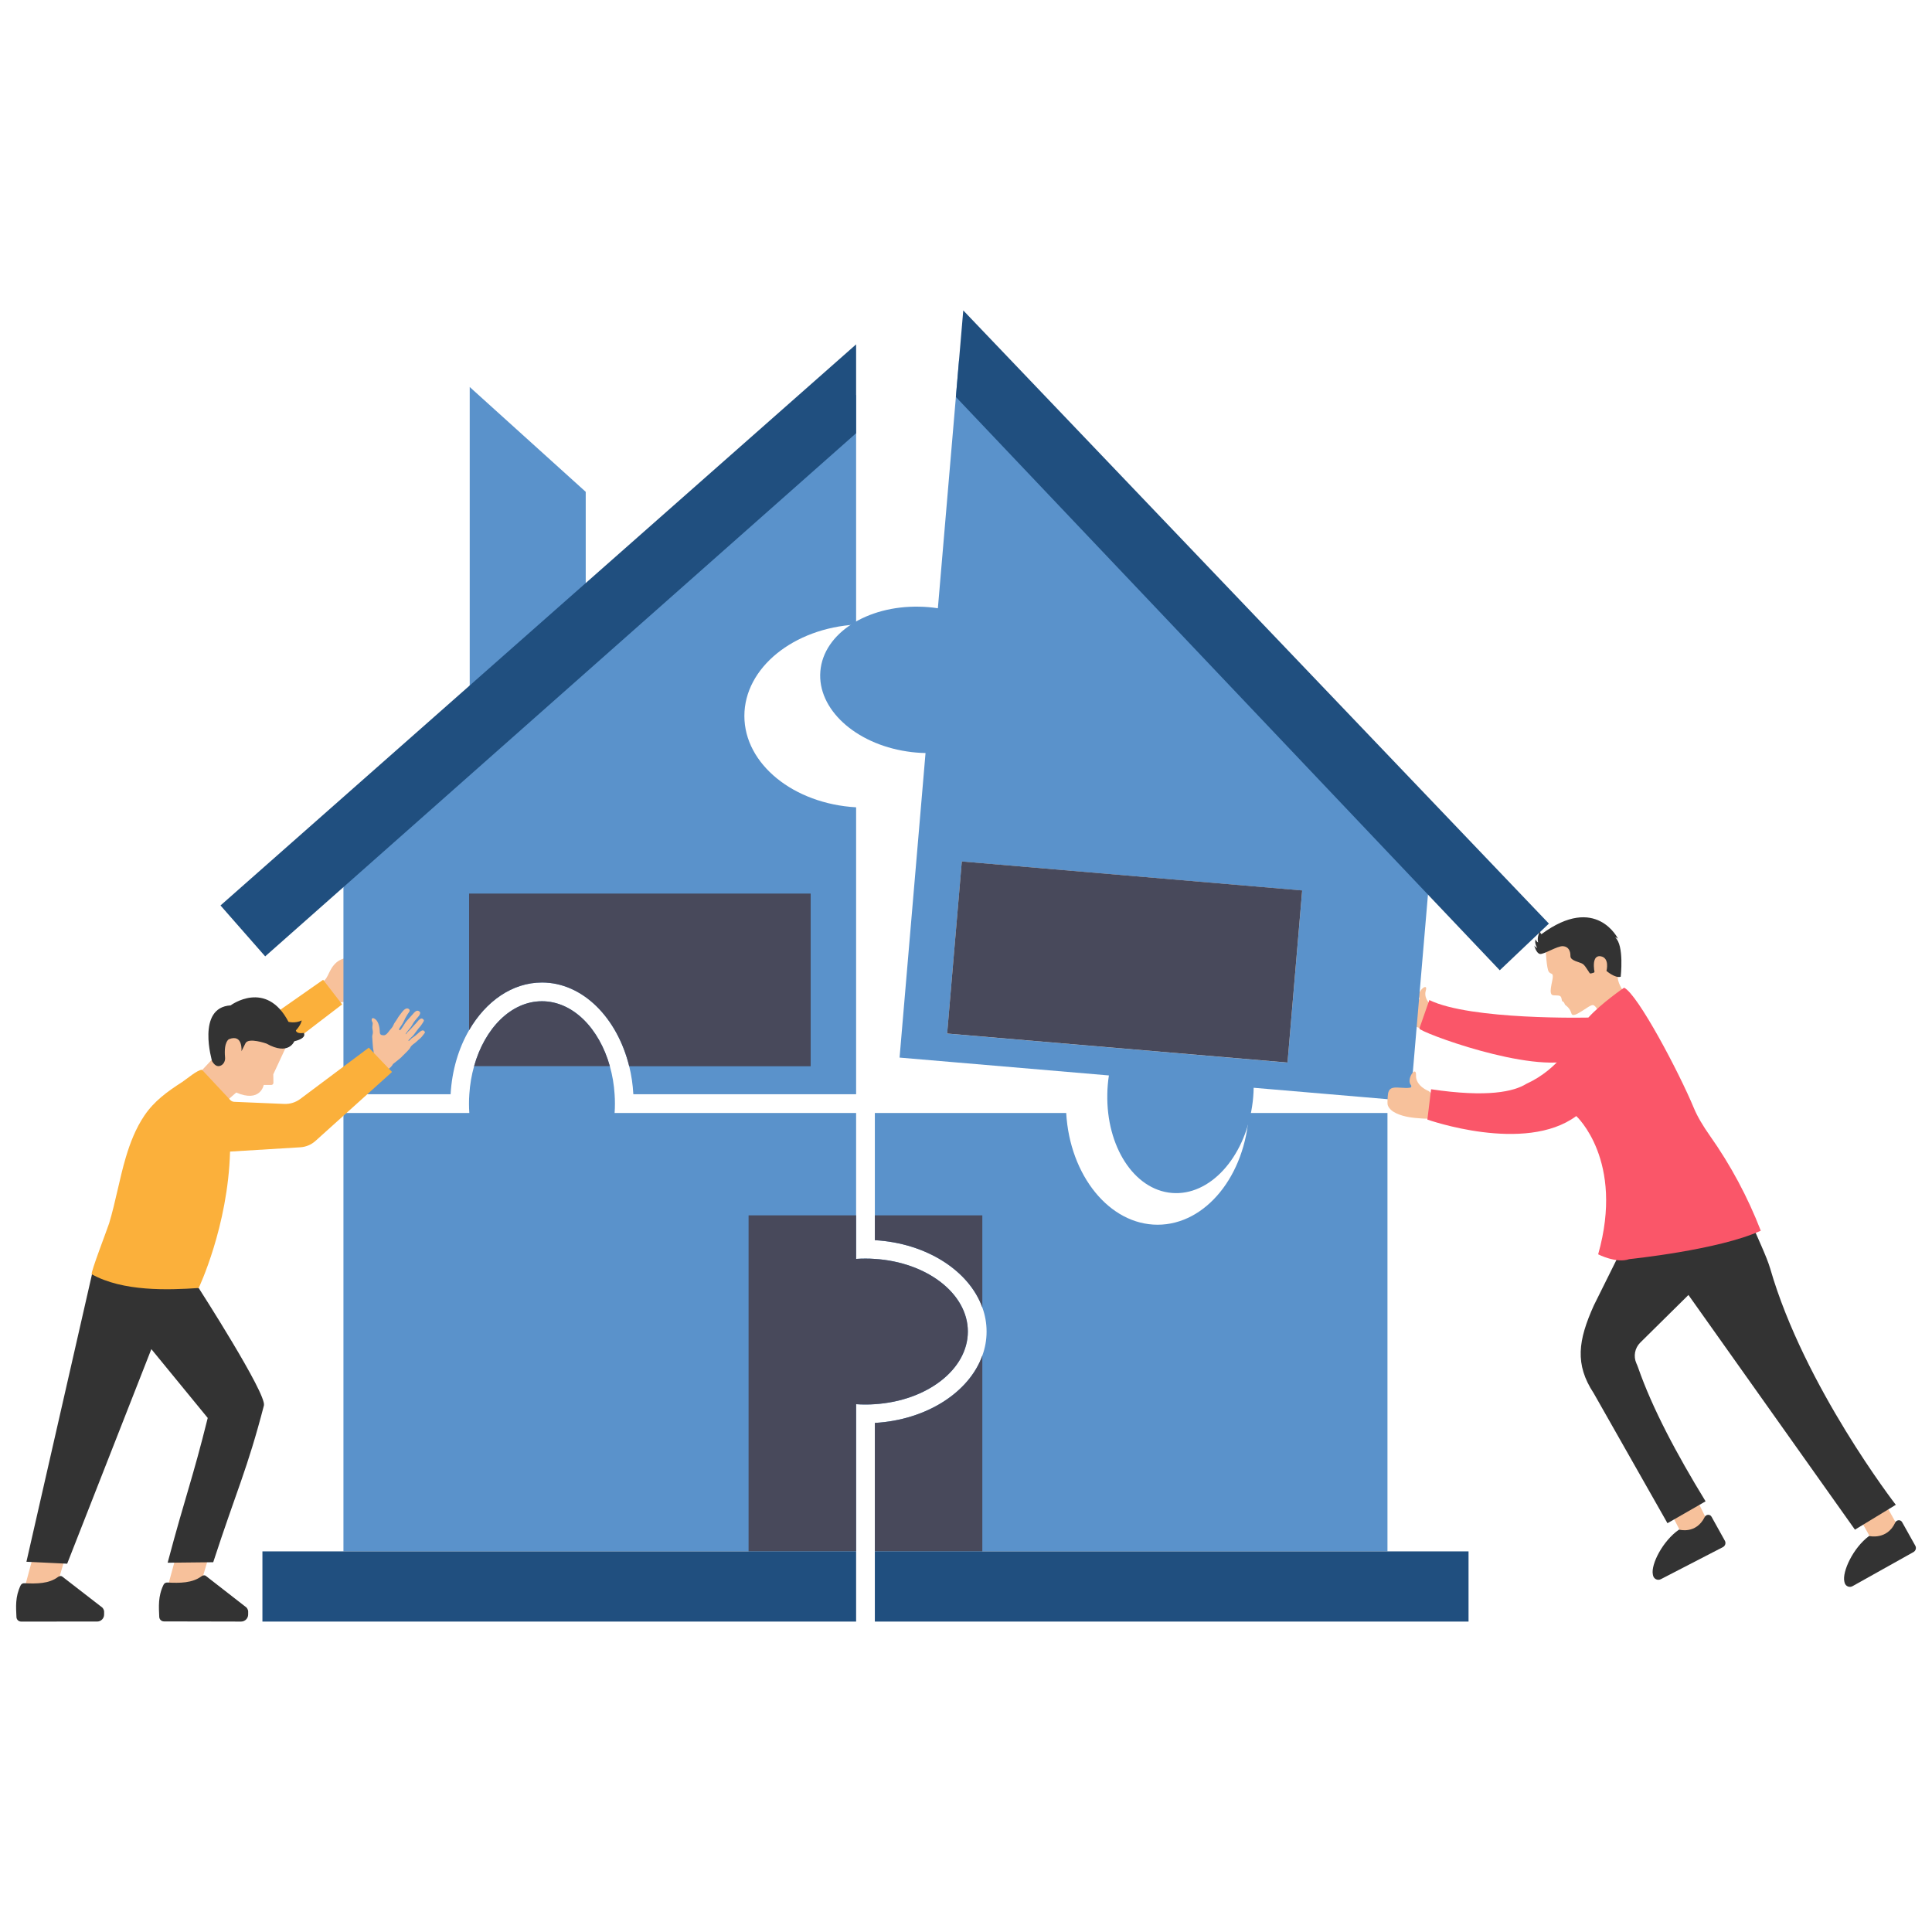
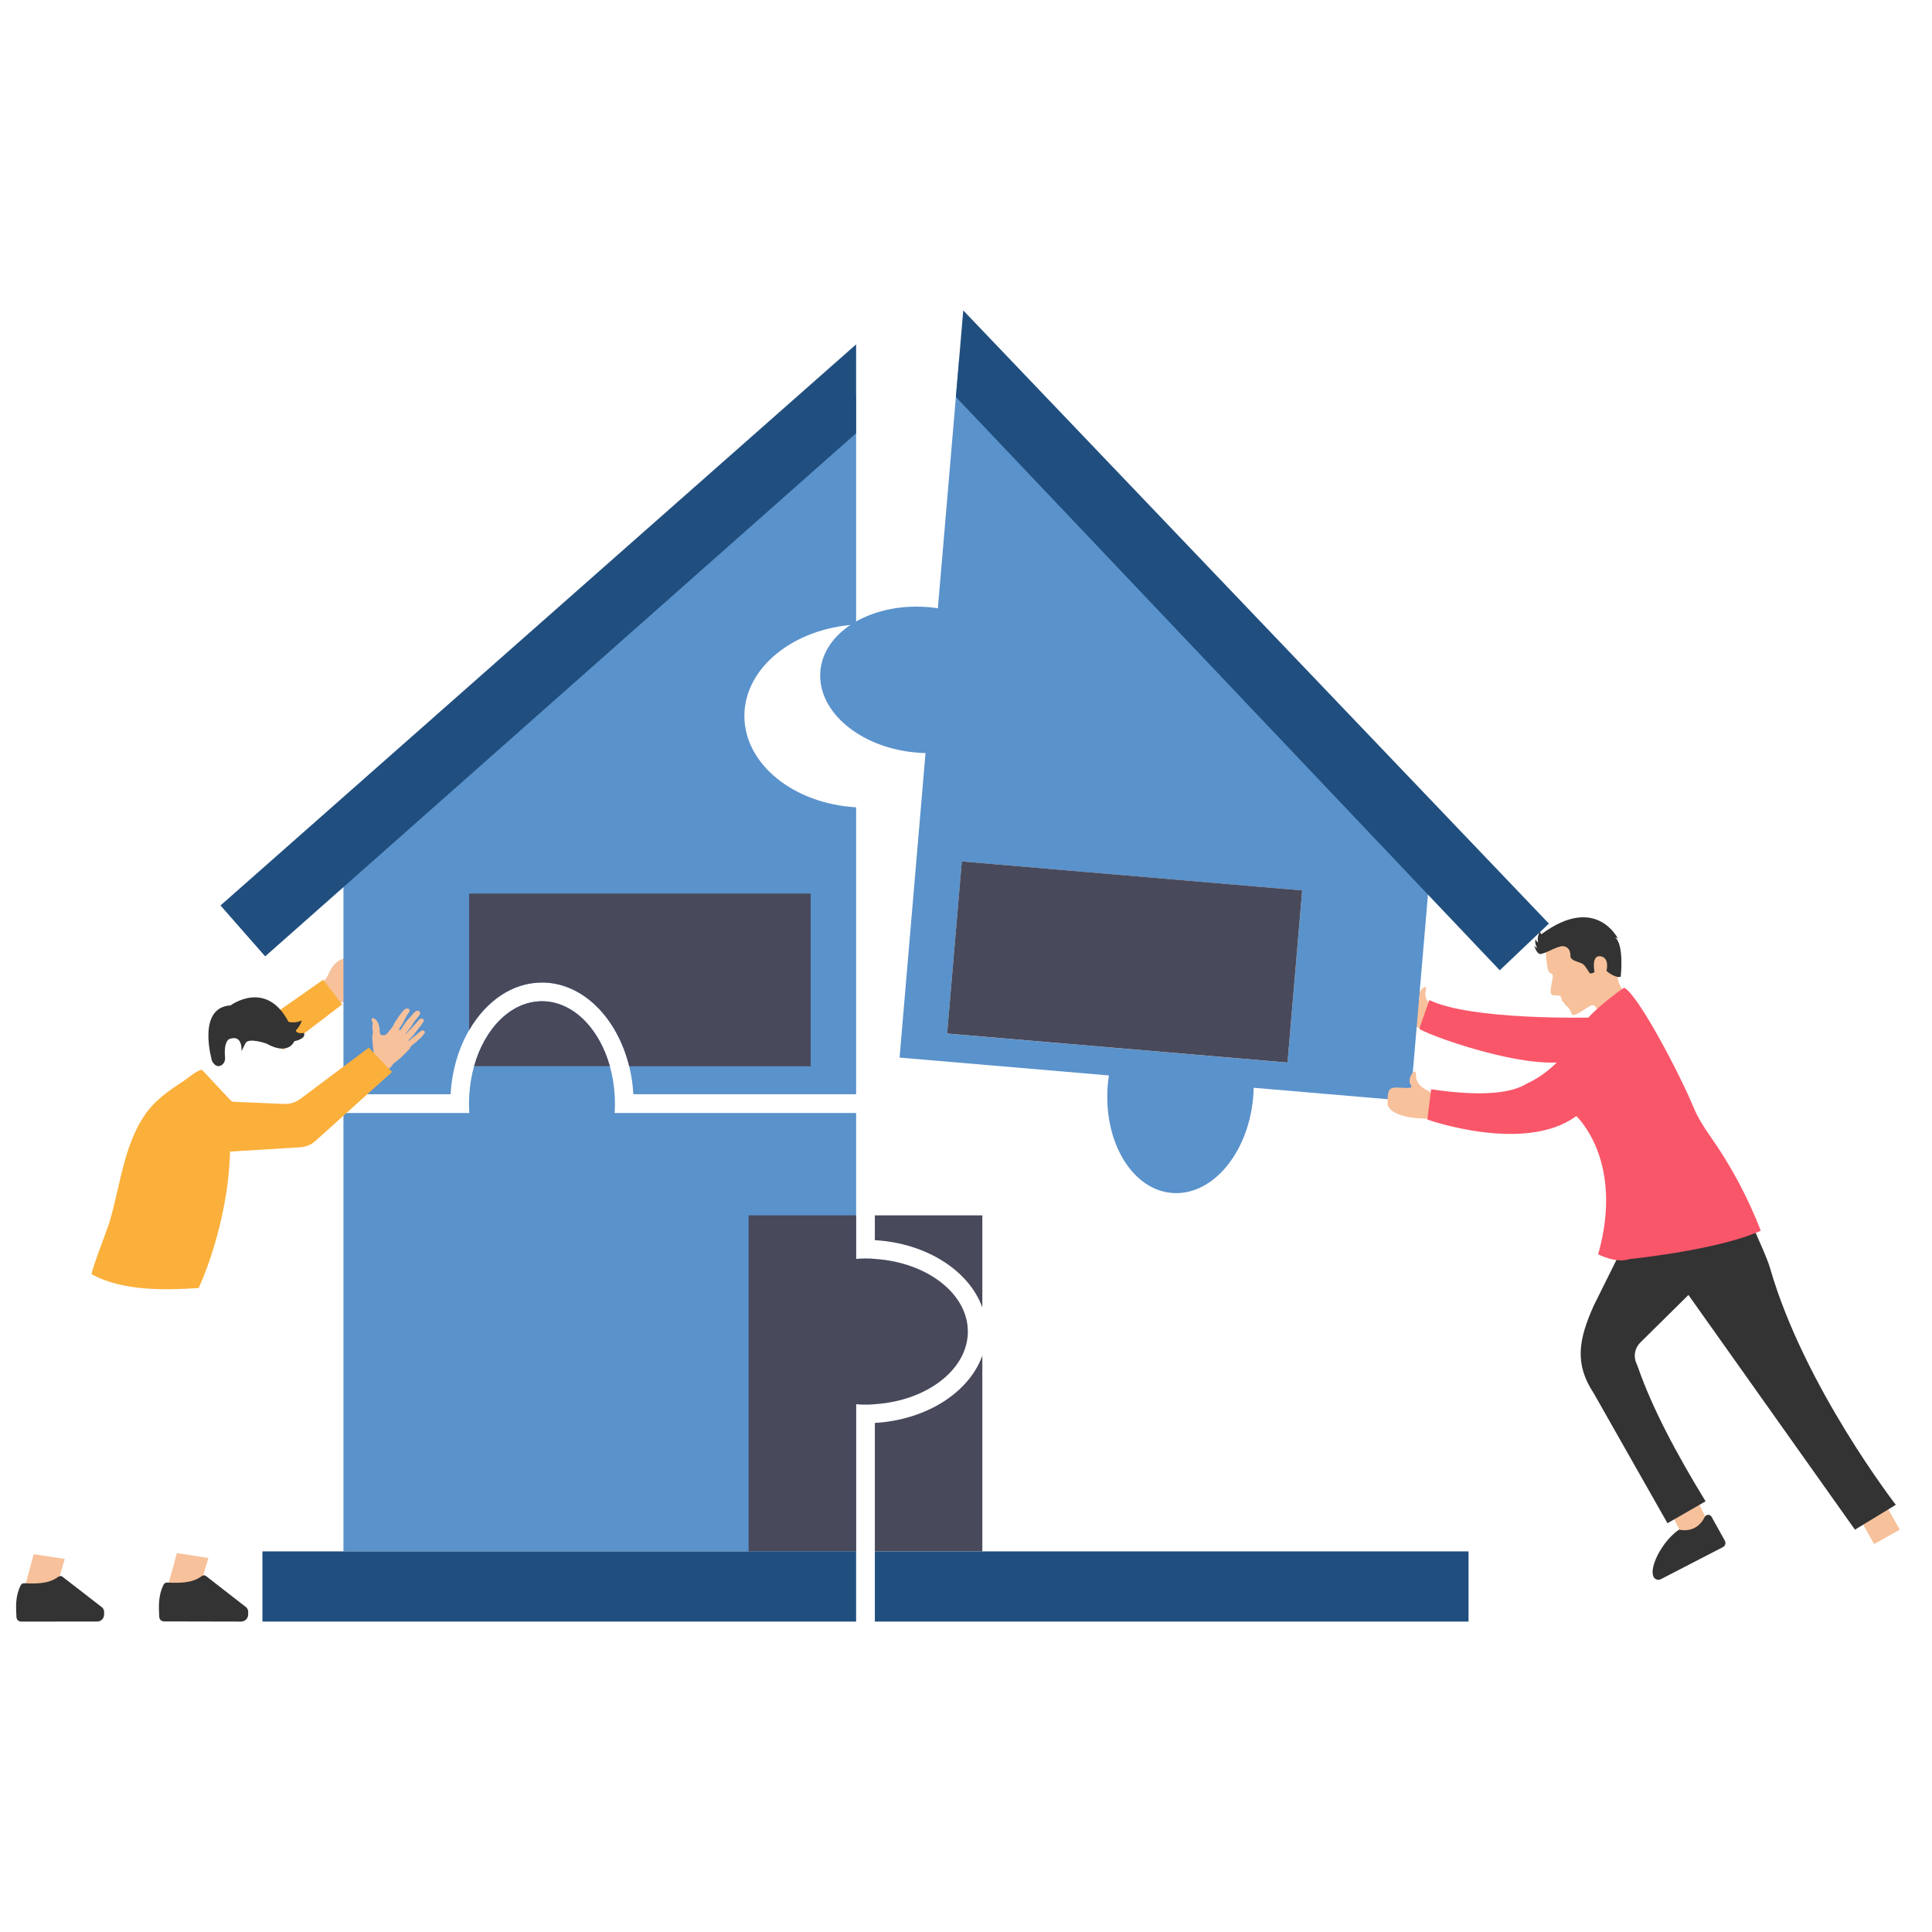
<svg xmlns="http://www.w3.org/2000/svg" enable-background="new 0 0 3000 3000" viewBox="0 0 3000 3000">
  <polygon fill="#f7c19b" points="100.56 2420.71 85.45 2471.93 38.28 2465.29 52.28 2413.33" />
  <path d="M32.77,2517.98l118.07-0.04c5.98,0,10.83-4.85,10.82-10.83v-5.06c0-1.54-1.59-4.86-2.79-5.83l-61.95-47.96&#13;&#10;   c-2.16-1.75-4.96-0.98-7.18,0.68c-13.67,10.2-32.74,10.47-52.1,9.5c-2.33-0.12-4.52,1.14-5.55,3.23&#13;&#10;   c-8.75,17.84-7.21,34.34-6.55,49.33C25.7,2514.9,28.87,2517.98,32.77,2517.98z" fill="#333" />
  <path d="M2225.11,1563.3c0,0-15.45-10.93-11.17-25.03c4.29-14.1-14.76,1.53-10.03,11.12&#13;&#10;   c1.25,2.53-0.42,3.22-2.75,2.96c-3.73-0.41-7.4-1.82-10.97-2.92c-3.48-1.07-7.29-2.62-10.94-2.78c-6.03-0.25-8.21,4.63-9.89,9.57&#13;&#10;   c-0.63,1.88-3.13,9.23-3,11.22c0.36,5.77,4.29,10.52,8.56,14.07c9.04,7.53,20.71,11.91,31.73,15.57c1.13,0.37,2.25,0.74,3.38,1.09&#13;&#10;   C2262.79,1614.76,2225.11,1563.3,2225.11,1563.3z" fill="#f7c19b" />
  <path d="M2466.38,1580.07c0,0-182.52,4.29-246.93-27.2l-15.46,44.21c-1.11,4.89,173.44,70.99,241.5,48.18&#13;&#10;   C2509.65,1623.76,2466.38,1580.07,2466.38,1580.07z" fill="#fa5669" />
  <polygon fill="#f7c19b" points="323.58 2419.23 308.13 2471.15 260.31 2464.3 274.64 2411.64" />
  <path d="M254.58,2517.72l119.75,0.26c6.06,0.01,10.99-4.89,11.01-10.96l0.01-5.13c0-1.57-1.6-4.94-2.81-5.92&#13;&#10;   l-62.71-48.8c-2.19-1.77-5.03-1.01-7.29,0.67c-13.89,10.31-33.24,10.54-52.86,9.5c-2.36-0.12-4.59,1.14-5.64,3.26&#13;&#10;   c-8.92,18.07-7.4,34.81-6.78,50.02C247.42,2514.57,250.63,2517.71,254.58,2517.72z" fill="#333" />
-   <path d="M231.47,1967.2l77.04,32.81c0,0,105.93,164.53,101.29,182.44c-25.69,99.04-42.43,132.01-78.71,243.38&#13;&#10;  l-70.78,0.76c27.73-104.32,38.36-128.61,62.25-224.8l-87.55-106.88l-130.71,333.2l-63.26-3.03l102.23-448.28l62.08-37.03&#13;&#10;  L231.47,1967.2z" fill="#333" />
  <path d="M519.55,1556.73c0,0,17.51,0.88,31.69-6.08s27.29-10.91,26.74-16.8c-0.55-5.9-7.55-4.84-7.55-4.84&#13;&#10;   s7.85-1.06,5.64-7.68c0,0-0.81-4.12-6.07-2.08c0,0,6.15-1.91,4.92-5.6c-1.23-3.69-2.29-6.03-5.73-4.88c0,0,3.69-5.9,2.03-10.86&#13;&#10;   c-1.65-4.97-21.47,6.03-23.13,3.19c-1.66-2.84,17.44-6.67,15.74-11.76s-28.77-5.68-41.21,4.97&#13;&#10;   c-12.43,10.65-12.39,24.78-21.13,29.54C501.51,1523.85,511.87,1559.58,519.55,1556.73z" fill="#f7c19b" />
  <polygon fill="#fbb03b" points="439.28 1630.02 531.26 1559.62 501.75 1521.4 408.43 1586.69" />
-   <polygon fill="#5a92cb" points="909.51 1167.35 729.38 1167.35 729.38 600.94 909.51 763.72" />
  <path d="M841.56,1554.72c-47.92,0-88.94,41.96-105.44,101.01h210.89C930.5,1596.68,889.48,1554.72,841.56,1554.72z&#13;&#10;    M909.48,963.5l-180.13,150.31L533.3,1277.43v421.71h166.39c2.11-37.23,12.44-71.41,28.72-99.48&#13;&#10;   c26.03-44.94,67.05-74.03,113.15-74.03c63.19,0,116.94,54.69,135.48,130.1c3.42,13.82,5.6,28.36,6.4,43.41h345.93v-445.56&#13;&#10;   c-96.94-5.53-173.51-67.05-173.51-141.88s76.58-136.35,173.51-141.88V613.06L909.48,963.5z" fill="#5a92cb" />
  <polygon fill="#204f7f" points="909.48 905.39 1329.37 534.74 1329.37 672.69 909.48 1044.44 770.66 1167.33 533.3 1377.5 411.78 1485.05 342.4 1406 729.35 1064.43" />
  <path d="M1258.83,1387.53v268.19H977.04c-18.54-75.41-72.28-130.1-135.48-130.1c-46.1,0-87.12,29.09-113.15,74.03&#13;&#10;   v-212.13h530.42V1387.53z" fill="#48495b" />
-   <path d="M1358.46,1954.83v225.58c80.87-5.24,144.42-53.81,144.42-112.79&#13;&#10;   C1502.88,2008.64,1439.33,1960.07,1358.46,1954.83z M1939.36,1728.23c-5.53,96.94-67.05,173.51-141.88,173.51&#13;&#10;   s-136.35-76.57-141.88-173.51h-297.14v197.51c80.21,4.58,146.46,47.49,166.89,104.5c4.36,11.93,6.62,24.43,6.62,37.38&#13;&#10;   c0,12.94-2.25,25.45-6.62,37.38c-20.44,57.01-86.68,99.92-166.89,104.5v199.47h796v-680.74L1939.36,1728.23L1939.36,1728.23z" fill="#5a92cb" />
  <path d="M1525.36,1887.2v143.04c-20.44-57.01-86.68-99.92-166.89-104.5v-38.54H1525.36z" fill="#48495b" />
  <path d="M1525.36,2105v303.97h-166.89V2209.5C1438.67,2204.92,1504.92,2162.01,1525.36,2105z" fill="#48495b" />
  <rect fill="#204f7f" height="109.01" width="921.88" x="1358.46" y="2408.97" />
  <path d="M947.01,1655.73h-210.9c16.51-59.05,57.52-101.01,105.44-101.01C889.48,1554.72,930.5,1596.68,947.01,1655.73z" fill="#48495b" />
  <path d="M1358.46,1954.83v225.58c-4.8,0.36-9.6,0.51-14.54,0.51c-4.94,0-9.75-0.15-14.54-0.51v228.56H533.3v-680.74&#13;&#10;   h195.47c-0.36-4.8-0.51-9.6-0.51-14.54c0-4.95,0.15-9.75,0.51-14.54c0.95-15.2,3.49-29.81,7.35-43.41h210.89&#13;&#10;   c3.85,13.6,6.4,28.21,7.34,43.41c0.36,4.8,0.51,9.6,0.51,14.54c0,4.94-0.15,9.75-0.51,14.54h375.02v226.6&#13;&#10;   c4.8-0.36,9.6-0.51,14.54-0.51C1348.86,1954.32,1353.66,1954.47,1358.46,1954.83z" fill="#5a92cb" />
  <path d="M1502.88,2067.62c0,58.98-63.56,107.55-144.42,112.79c-4.8,0.36-9.6,0.51-14.54,0.51&#13;&#10;   c-4.94,0-9.75-0.15-14.54-0.51v228.56H1162.4V1887.2h166.97v67.63c4.8-0.36,9.6-0.51,14.54-0.51c4.95,0,9.74,0.15,14.54,0.51&#13;&#10;   C1439.33,1960.07,1502.88,2008.64,1502.88,2067.62z" fill="#48495b" />
  <rect fill="#204f7f" height="109.01" width="921.88" x="407.49" y="2408.97" />
  <g>
    <path d="M1489.1,560.06l-32.77,384.46c-4.75-0.77-9.52-1.32-14.45-1.74c-4.93-0.42-9.72-0.68-14.54-0.73&#13;&#10;   c-81.09-1.66-148.47,41.35-153.48,100.12c-5.01,58.76,54.12,112.56,134.32,124.65c4.75,0.77,9.52,1.32,14.45,1.74&#13;&#10;   c4.93,0.42,9.72,0.68,14.53,0.73l-40.31,472.93l325.05,27.71c-0.77,4.75-1.32,9.52-1.74,14.45c-0.42,4.93-0.68,9.72-0.73,14.54&#13;&#10;   c-1.66,81.09,41.35,148.47,100.12,153.48c58.76,5.01,112.56-54.12,124.65-134.32c0.77-4.75,1.32-9.52,1.74-14.45&#13;&#10;   c0.42-4.93,0.68-9.72,0.73-14.54l243.31,20.74l35.82-420.19L1489.1,560.06z M1999.26,1650l-528.51-45.05l22.78-267.23&#13;&#10;   l528.51,45.05L1999.26,1650z" fill="#5a92cb" />
    <polygon fill="#204f7f" points="2405.13 1434.18 2328.82 1506.65 2217.31 1389.13 1484.29 616.43 1495.75 482.02" />
    <rect fill="#48495b" height="530.44" transform="rotate(-85.13 1746.357 1493.764)" width="268.19" x="1612.26" y="1228.56" />
  </g>
  <g>
-     <path d="M305.23,1677.66l9.71-17.26l21.21-22.65l17.62-51.06h77.67l11.73,41.08l-18.8,40.42l0.19,13.16&#13;&#10;   c0.03,1.86-1.47,3.39-3.33,3.39H409.5c0,0-5.03,28.04-42.67,11.74L352,1709.47l-26.87-9.16c0,0-15.82-3.36-15.82-5.75&#13;&#10;   C309.3,1692.16,305.23,1677.66,305.23,1677.66z" fill="#f7c19b" />
    <path d="M329.32,1647.81c0,0-24.81-83.41,28.76-86.65c0,0,55.01-40.99,89.89,25.53c0,0,10.43,2.88,20.5-2.16&#13;&#10;   c0,0-0.72,6.47-8.99,15.46c0,0,0,5.75,12.22,3.95c0,0,6.11,7.91-14.74,12.94c0,0-8.63,23.01-43.15,3.6c0,0-28.4-10.07-32.72-0.36&#13;&#10;   l-6.11,12.22c0,0,2.52-27.33-19.42-18.7c0,0-8.41,3.74-6.09,28.33c0.46,4.9-1.63,9.94-5.95,12.3&#13;&#10;   C339.56,1656.45,334.35,1656.45,329.32,1647.81z" fill="#333" />
  </g>
  <path d="M574.37,1648.67c2.88-4.18,4.91-9.97,5.64-12.68c0.81-3.03-0.79-6.59-0.91-10.05&#13;&#10;  c-0.12-3.46-1.11-12.33-1.14-16.1c-0.04-3.78,1.9-4.16,0.57-10.8s1.4-9.03-0.47-12.16s-1.29-8.65,4.59-4.4&#13;&#10;  c5.87,4.25,7.05,15.34,7.06,19.48s1.49,5.48,5.73,5.67c4.23,0.19,7.27-4.64,9.38-7.42s4.68-4.81,6.06-8.43&#13;&#10;  c1.38-3.63,4.03-6.22,6.09-9.94s4.25-6.07,6.79-9.59s7.03-8.18,10.76-5.68c3.74,2.5,0.08,5.52-2.07,9.03s-3.74,6.42-6.13,11.62&#13;&#10;  c-2.39,5.19-7.08,9.81-6.58,11.44c0.5,1.64,1.23,1.01,2.05,0.59s5.98-8.59,7.86-11.44s5.62-6.47,9.95-11.43&#13;&#10;  c4.32-4.97,7.29-8.9,11.44-5.96c4.15,2.93-2.1,8.87-3.73,10.84c-1.64,1.98-4.73,5.48-7.02,9.85c-2.28,4.37-4.91,6.73-6.86,9.29&#13;&#10;  s-3.93,5.15-3.55,5.42s0.97-0.17,2.06-1.96c1.08-1.8,4.94-4.63,7.77-8.09s5.82-6,8.39-9.31c2.58-3.3,5.94-6.38,8.39-4.27&#13;&#10;  s2.58,2.12-1.32,8.04c-3.91,5.93-2.97,3.26-8.11,10.45s-5.68,7.62-8.92,10.59s-4.43,4.51-3.83,4.94c0.6,0.42,2.48-1.29,3.93-3.06&#13;&#10;  c1.45-1.78,4.49-2.52,10.74-8.4s8.13-4.98,9.33-4.13s1.85,2.49,1.37,3.16c-0.47,0.66-2.71,3.5-4.35,5.61&#13;&#10;  c-1.64,2.12-4.4,4.34-6.4,6.02c-1.99,1.68-3.06,3.05-4.58,4.12c-1.51,1.07-5.96,4-7.31,7.17c-1.35,3.18-10.08,10.96-12.25,13.28&#13;&#10;  c-2.16,2.32-1.54,1.71-1.54,1.71s-9.22,7.86-11.25,9.18c-2.03,1.32-2.56,2.75-3.28,3.9c-0.72,1.15-3.54,4-5.38,5.12&#13;&#10;  s-7.55,10.2-7.55,10.2L574.37,1648.67z" fill="#f7c19b" />
  <path d="M308.51,2000.01c0,0,45.56-95.41,48.72-211.86l109.04-6.64c8.76-0.53,17.08-4.02,23.59-9.89l118.89-107.1&#13;&#10;  l-36.1-37.7l-106.44,79.65c-7.15,5.35-15.93,8.07-24.86,7.7l-77.68-3.27c-2.33-0.1-4.53-1.11-6.12-2.81l-43.87-46.9&#13;&#10;  c-6.82-0.33-25.1,15.32-30.83,18.99c-22.71,14.54-43.5,29.56-58.72,52.17c-13.31,19.77-22.06,42.21-28.81,64.96&#13;&#10;  c-9.84,33.17-15.74,68.72-25.89,102.32c-2.08,6.88-29.36,77.67-27.01,78.99C190.63,2005.63,260.99,2003.29,308.51,2000.01z" fill="#fbb03b" />
  <g>
    <polygon fill="#f7c19b" points="2653.8 2367.19 2614.63 2388.18 2586.56 2333.86 2627.17 2312.87" />
    <path d="M2657.72,2355.3l20.74,37.33c1.88,3.63,0.37,7.92-3.26,9.79l-96.26,49.74c-4.84,2.5-10.61-0.2-11.99-5.41&#13;&#10;   c-0.09-0.6-0.28-1.39-0.46-2.17c-3.07-15.27,15.23-51.89,40.75-69.45c0,0,26.24,7.81,39.88-19.6&#13;&#10;   C2649.32,2351.32,2655.49,2350.98,2657.72,2355.3z" fill="#333" />
  </g>
  <g>
    <rect fill="#f7c19b" height="61.15" transform="rotate(-29.238 2915.074 2359.92)" width="45.72" x="2892.27" y="2329.23" />
-     <path d="M2953.56,2363.53l20.52,36.67c1.99,3.56,0.62,7.9-2.94,9.89l-94.55,52.91c-4.75,2.66-10.62,0.15-12.16-5.01&#13;&#10;   c-0.12-0.6-0.33-1.38-0.54-2.15c-3.58-15.16,13.5-52.36,38.42-70.76c0,0,27.92,6.88,40.65-20.97&#13;&#10;   C2945.03,2359.84,2951.19,2359.29,2953.56,2363.53z" fill="#333" />
  </g>
  <path d="M2218.38,1694.15c0,0-20.22-7.55-19.6-24.34c0.62-16.8-15.83,5.99-7.82,15.18c2.12,2.42,0.47,3.67-2.17,4.06&#13;&#10;  c-4.23,0.63-8.69,0.15-12.95-0.02c-4.15-0.17-8.8-0.77-12.87,0.13c-6.72,1.48-7.7,7.49-8.11,13.43&#13;&#10;  c-0.15,2.26-0.76,11.09-0.04,13.24c2.08,6.26,7.8,10.35,13.54,13.02c12.16,5.66,26.3,7.1,39.52,7.92c1.35,0.08,2.7,0.16,4.05,0.22&#13;&#10;  C2274.91,1739.91,2218.38,1694.15,2218.38,1694.15z" fill="#f7c19b" />
  <g>
    <path d="M2400.15,1475.61c0,0,1.42,28.32,4.7,33.14c3.28,4.82,6.52,1.21,6.35,8.16c-0.18,6.95-7.86,27.93,0.76,28.58&#13;&#10;   c8.62,0.65,11.79-0.9,12.95,5.9c0,0,0.27,3.58,1.98,3.93c1.71,0.36,2.85,3.86,3.24,4.75s7.21,3.95,10.01,13.68&#13;&#10;   c2.79,9.73,27.53-14.28,33.65-13.05c6.12,1.23,13.29,21.02,13.29,21.02s30.42-40.26,33.53-42.99c0,0-10.13-13.52-8.38-24.15&#13;&#10;   c1.75-10.64-40.05-61.96-40.05-61.96S2402.52,1456.66,2400.15,1475.61z" fill="#f7c19b" />
    <path d="M2516.63,1516.68c0,0,5.64-48.97-8.52-61.04c0,0,2.92,0.19,4.6,2.48c0,0-33.8-70.67-119.2-7.53&#13;&#10;   c0,0-2.33-1.83-1.97-4.44c0,0-5.56,8.12-3.15,17.36c0,0-3.11-1.8-3.68-5.01c0,0-3.05,4.31,2.32,13.61c0,0-3.71-1.97-4.67-4.05&#13;&#10;   c0,0,2.84,11.92,8.69,13.2c5.85,1.29,27.35-12.78,36.07-12.03c8.73,0.74,11.57,7.77,11.43,15.41c-0.14,7.63,15.53,9.2,19.64,12.51&#13;&#10;   c2.42,1.96,4.23,4.79,5.93,7.36c0.85,1.28,1.69,2.57,2.55,3.84c0.69,1.01,1.3,2.35,2.34,3.14c0.82,0.62,5.18-0.96,6.01-1.25&#13;&#10;   c1.68-0.6,0.46-3.45,0.33-4.58c-0.21-1.76-0.34-3.53-0.39-5.3c-0.08-3.73,0.11-7.84,1.8-11.24c1.66-3.33,4.78-4.8,8.44-4.26&#13;&#10;   c14.82,2.19,9.32,22.77,9.32,22.77S2507.79,1519.27,2516.63,1516.68z" fill="#333" />
  </g>
  <path d="M2748.82,1970c52.81,183.07,194.97,366.65,194.97,366.65l-63.45,38.6l-258.53-364.42l-74.81,73.93&#13;&#10;  c-8.58,8.48-10.9,21.33-6.05,32.18c0.91,2.04,1.8,4.09,2.53,6.2c22.25,63.79,59.73,134.26,104.94,208.11l-59.19,33.98&#13;&#10;  l-114.52-201.81c-29.71-45.1-24.15-82.17,0.11-136.2l41.17-82.88c0,0,139.18-14.14,204.29-44.15&#13;&#10;  C2727.46,1918.73,2743.28,1950.8,2748.82,1970z" fill="#333" />
  <path d="M2466.38,1580.07c20.92-22.89,55.54-46.4,55.54-46.4c21.14,10.09,85.23,131.26,108.37,187.06&#13;&#10;  c5.56,13.42,14.48,28.15,24.8,42.78c32.38,45.89,58.85,95.36,79.03,147.51c-65.12,30.02-204.29,44.16-204.29,44.16&#13;&#10;  c-19.84,7.14-48.22-7.47-48.22-7.47c41.34-145.99-34-214.7-34-214.7c-79.82,59.14-231.19,5.45-231.19,5.45l5.78-47.07&#13;&#10;  c87.48,13.05,128.59,3.71,148.02-8.49c0.12-0.06,0.25-0.1,0.38-0.16c49.63-22.69,75.36-67.59,83.69-84.69&#13;&#10;  C2457.49,1591.48,2461.45,1585.46,2466.38,1580.07z" fill="#fa5669" />
</svg>